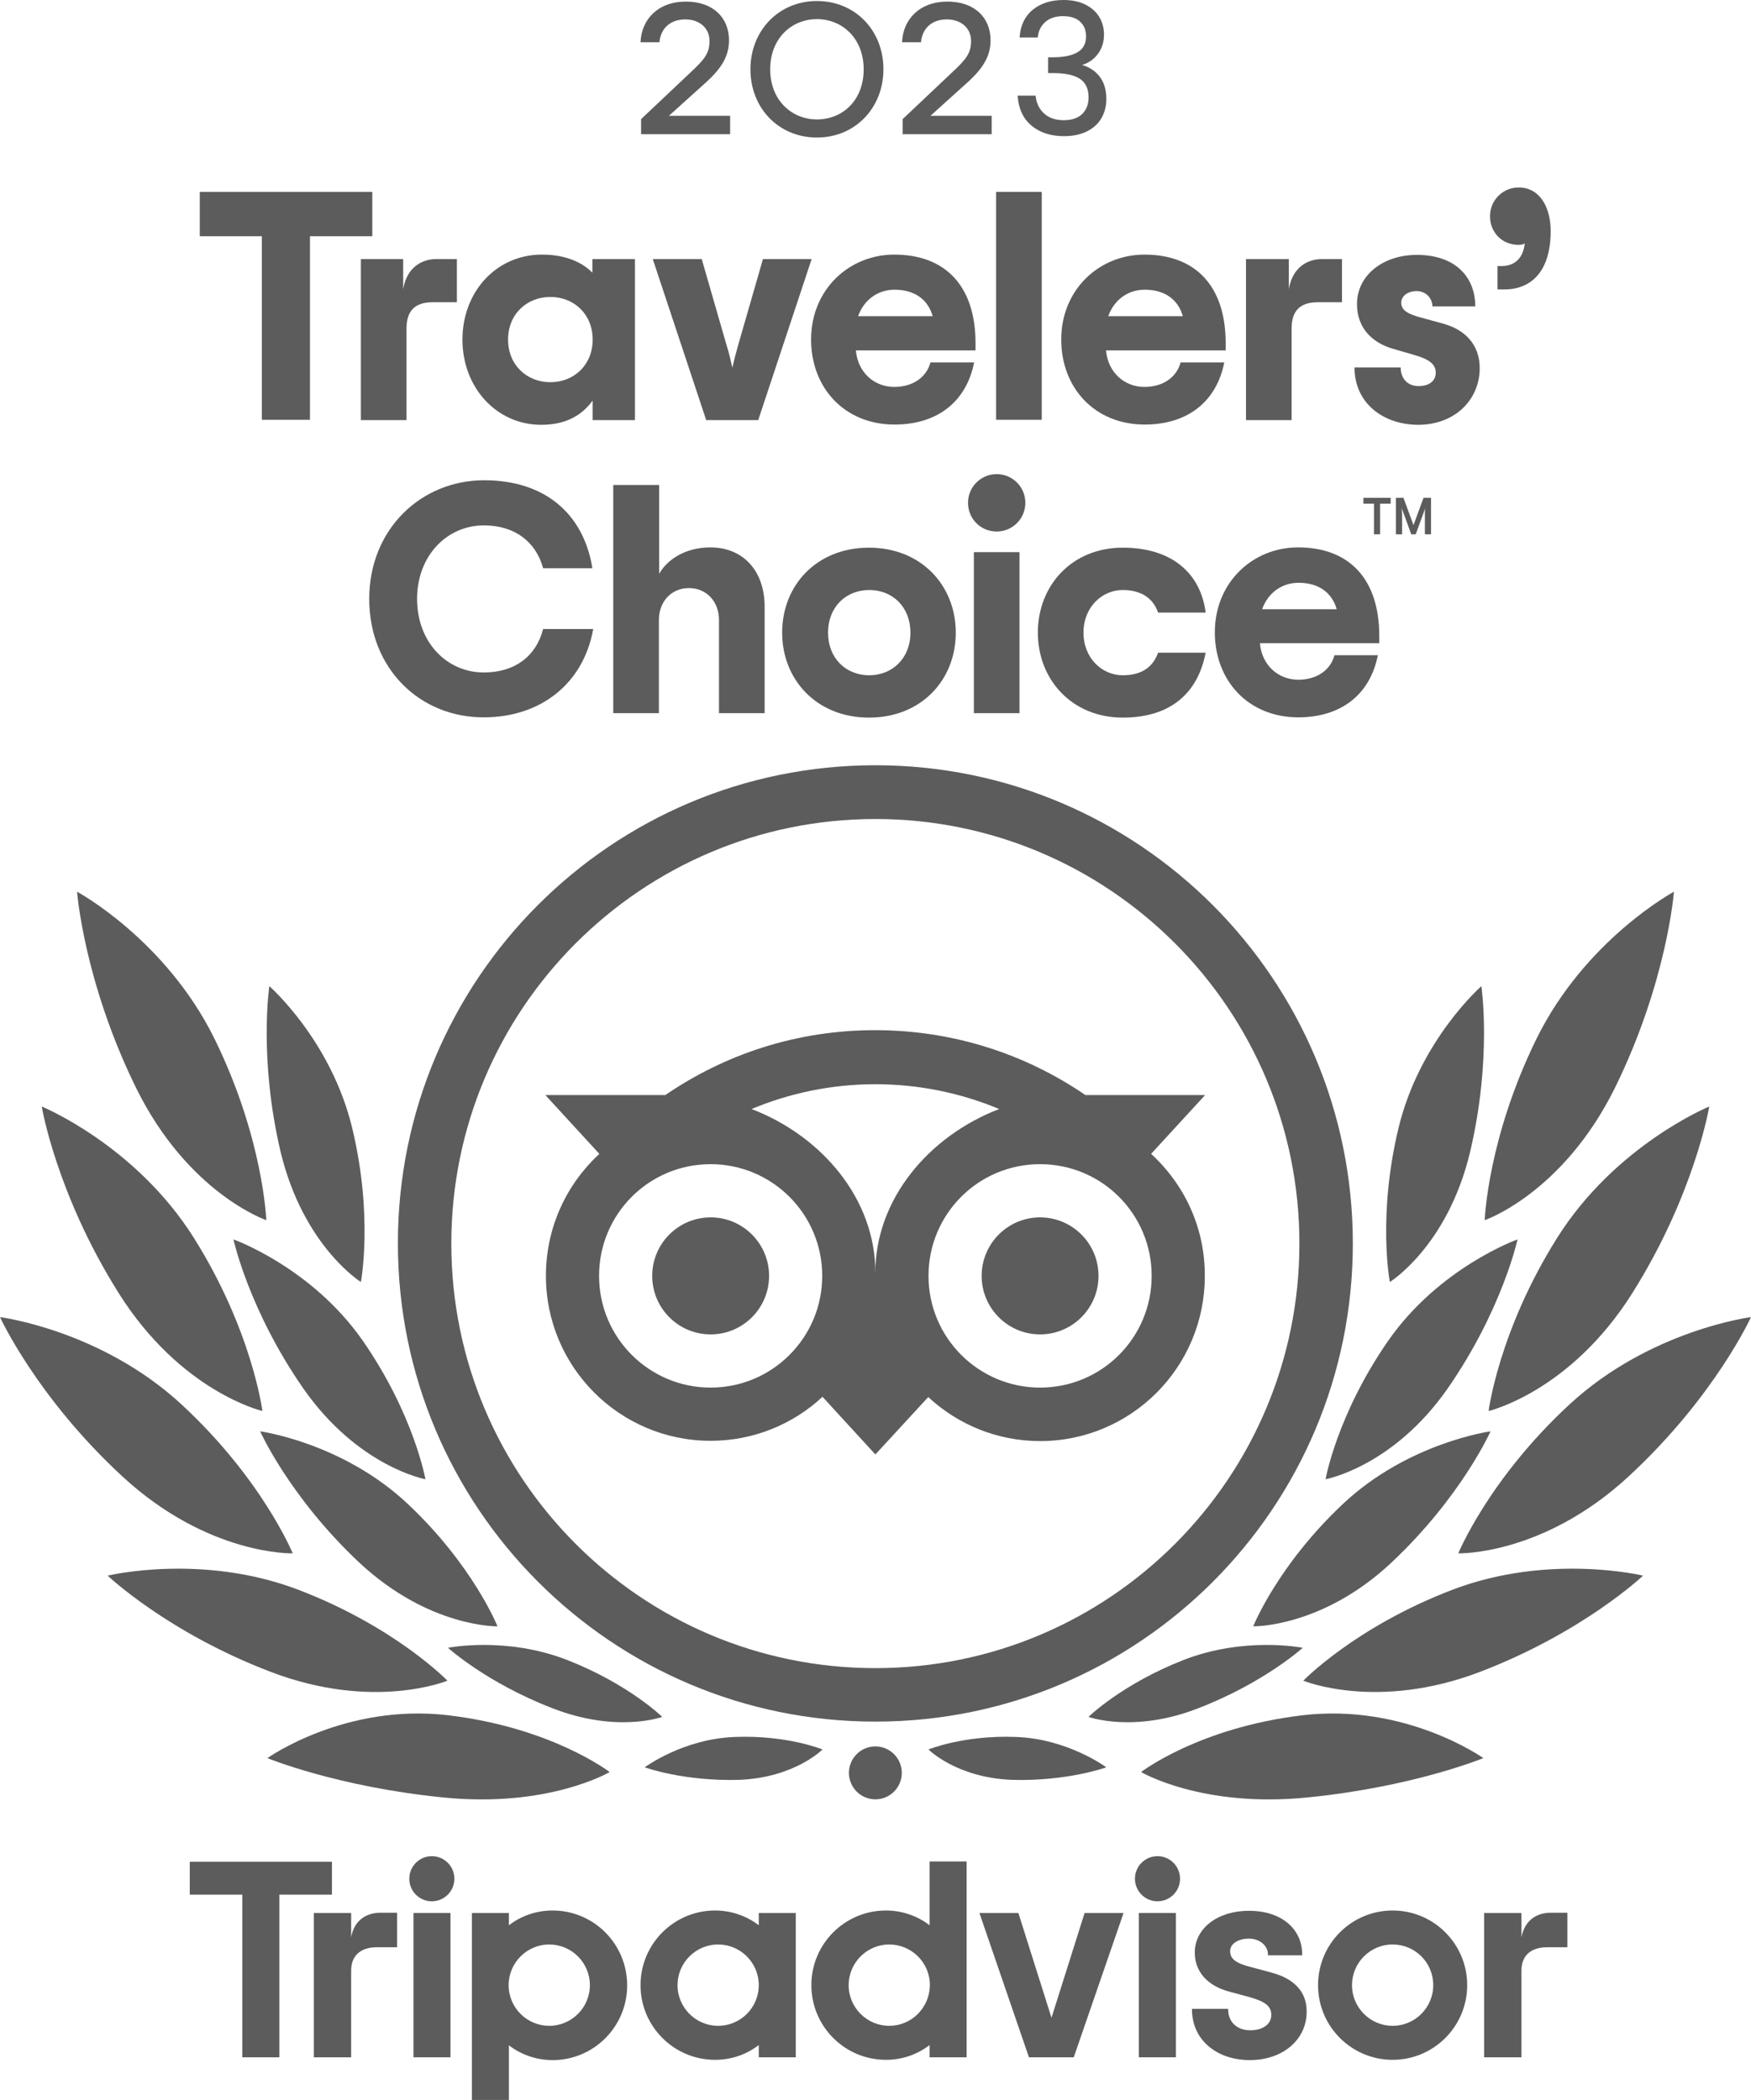
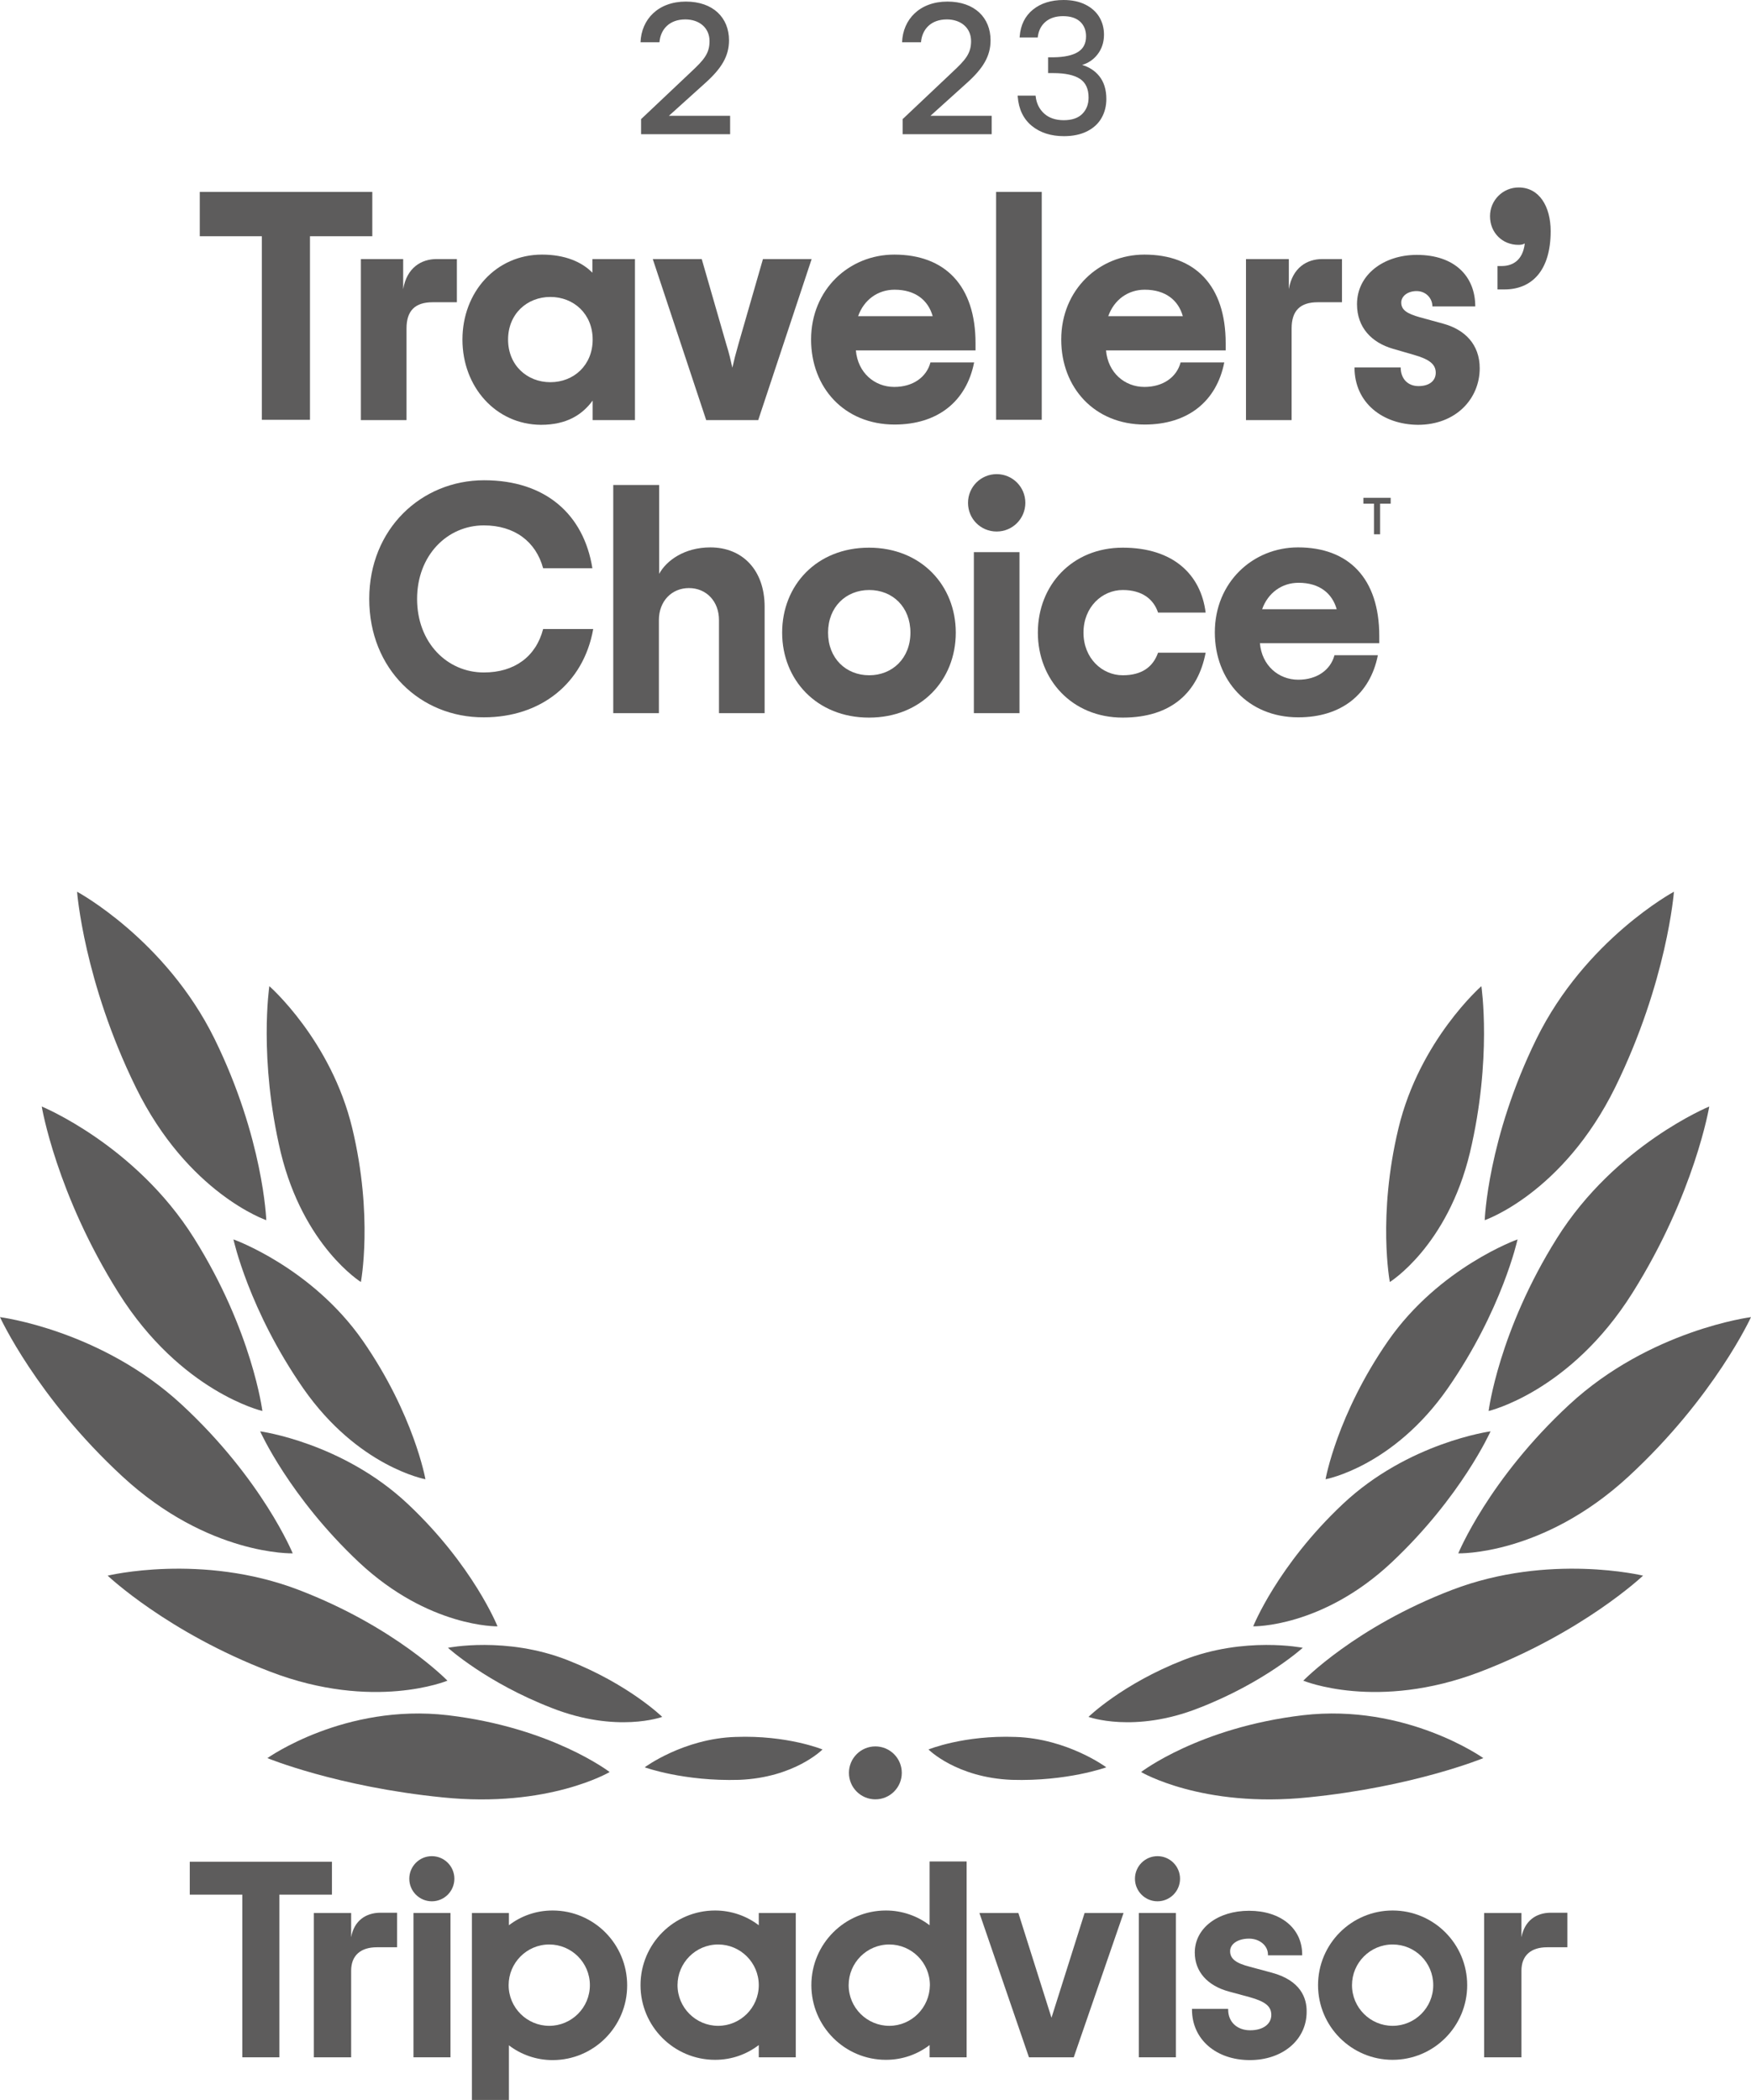
<svg xmlns="http://www.w3.org/2000/svg" id="Layer_2" width="392.962" height="471.224" viewBox="0 0 392.962 471.224">
  <defs>
    <style>.cls-1{fill:#5d5c5c;stroke-width:0px;}</style>
  </defs>
  <g id="Layer_1-2">
    <g id="Layer_1-2">
      <g id="Layer_1-2-2">
        <path class="cls-1" d="M83.489,53.008h-13.925v41.197h-10.803v-41.197h-13.925v-9.939h38.715v9.939s-.062,0-.062,0Z" />
        <path class="cls-1" d="M102.534,58.134v9.69h-5.433c-3.934,0-5.87,1.875-5.87,5.876v20.567h-10.241v-36.133h9.492v6.752c.812-4.814,4.059-6.752,7.493-6.752,0,0,4.559,0,4.559,0Z" />
        <path class="cls-1" d="M103.783,76.201c0-10.627,7.493-19.067,17.859-19.067,5.12,0,8.93,1.625,11.302,4.063v-3.063h9.554v36.133h-9.492v-4.376c-2.31,3.126-5.745,5.439-11.615,5.439-10.116-.062-17.609-8.502-17.609-19.129h-0ZM133.007,76.201c0-5.751-4.246-9.565-9.492-9.565s-9.492,3.813-9.492,9.565,4.246,9.565,9.492,9.565,9.492-3.813,9.492-9.565Z" />
        <path class="cls-1" d="M146.495,58.134h10.99l5.495,19.066c.687,2.188.999,3.626,1.374,5.314.375-1.688.749-3.126,1.374-5.314l5.495-19.066h10.928l-11.989,36.133h-11.677s-11.989-36.133-11.989-36.133Z" />
        <path class="cls-1" d="M218.867,78.638h-26.789c.437,5.001,4.184,8.19,8.617,8.19,4.184,0,7.244-2.188,8.118-5.501h9.804c-1.748,8.815-8.243,13.941-17.859,13.941-11.302,0-18.733-8.315-18.733-19.067,0-11.252,8.555-19.067,18.671-19.067,11.365,0,18.234,6.939,18.234,19.879v1.625h-.062ZM192.578,70.949h16.735c-.999-3.563-3.872-5.939-8.555-5.939-3.747,0-6.869,2.251-8.18,5.939h0Z" />
        <path class="cls-1" d="M223.55,43.068h10.241v51.136h-10.241v-51.136Z" />
        <path class="cls-1" d="M275.005,78.638h-26.789c.437,5.001,4.184,8.19,8.617,8.19,4.184,0,7.244-2.188,8.118-5.501h9.804c-1.748,8.815-8.243,13.941-17.859,13.941-11.302,0-18.733-8.315-18.733-19.067,0-11.252,8.555-19.067,18.671-19.067,11.365,0,18.234,6.939,18.234,19.879v1.625h-.062ZM248.716,70.949h16.735c-.999-3.563-3.872-5.939-8.555-5.939-3.747,0-6.869,2.251-8.18,5.939Z" />
        <path class="cls-1" d="M301.169,58.134v9.69h-5.433c-3.934,0-5.87,1.875-5.87,5.876v20.567h-10.241v-36.133h9.616v6.752c.812-4.814,4.059-6.752,7.493-6.752h4.434,0Z" />
        <path class="cls-1" d="M303.979,82.452h10.366c0,2.5,1.561,4.188,3.996,4.188s3.872-1.188,3.872-3c0-2.001-1.623-3.063-4.871-4.001l-4.746-1.376c-4.746-1.375-8.055-4.751-8.055-10.002,0-6.627,5.995-11.065,13.425-11.065,8.492,0,13.113,4.813,13.113,11.565h-9.616c0-1.751-1.374-3.439-3.559-3.439-2.061,0-3.434,1.188-3.434,2.563,0,1.688,1.311,2.5,4.184,3.313l5.245,1.438c4.808,1.313,8.18,4.627,8.18,10.002,0,6.814-5.308,12.691-13.863,12.691-7.93-.062-14.237-4.939-14.237-12.878h0Z" />
        <path class="cls-1" d="M336.075,59.697h.937c2.498,0,4.746-1.313,5.183-5.064-.437.25-.874.313-1.436.313-3.559,0-6.369-2.688-6.369-6.439,0-3.563,2.872-6.439,6.432-6.439,4.621,0,7.181,4.251,7.181,9.814,0,8.94-4.309,13.066-10.366,13.066h-1.561v-5.252s-0,0-0,0Z" />
        <path class="cls-1" d="M82.864,134.401c0-15.691,11.677-26.631,25.79-26.631,13.738,0,22.355,7.626,24.291,19.754h-11.053c-1.623-6.002-6.432-9.627-13.301-9.627-8.243,0-14.987,6.752-14.987,16.503,0,9.815,6.744,16.504,14.987,16.504,6.806,0,11.677-3.501,13.301-9.753h11.24c-2.186,12.253-11.802,19.817-24.541,19.817-14.237.062-25.727-10.815-25.727-26.569h0Z" />
        <path class="cls-1" d="M137.69,108.833h10.241v19.942c1.624-3,5.682-5.939,11.49-5.939,7.181,0,12.177,5.064,12.177,13.315v23.881h-10.241v-20.88c0-4.251-2.872-7.189-6.744-7.189s-6.744,2.938-6.744,7.189v20.88h-10.241v-51.199s.063,0,.063,0Z" />
        <path class="cls-1" d="M175.532,141.965c0-10.627,7.743-19.067,19.483-19.067s19.483,8.502,19.483,19.067c0,10.627-7.743,19.067-19.483,19.067s-19.483-8.502-19.483-19.067ZM204.319,141.965c0-5.751-3.996-9.565-9.242-9.565s-9.242,3.813-9.242,9.565,3.996,9.565,9.242,9.565c5.183,0,9.242-3.813,9.242-9.565Z" />
        <path class="cls-1" d="M217.244,112.834c0-3.563,2.872-6.439,6.432-6.439s6.432,2.876,6.432,6.439-2.872,6.439-6.432,6.439-6.432-2.813-6.432-6.439ZM218.555,123.899h10.241v36.133h-10.241v-36.133Z" />
        <path class="cls-1" d="M232.917,141.965c0-10.627,7.681-19.067,19.046-19.067s17.547,6.064,18.608,14.566h-10.678c-.999-3.001-3.559-5.064-7.93-5.064-4.621,0-8.805,3.813-8.805,9.565s4.184,9.565,8.805,9.565c4.309,0,6.806-1.876,7.93-5.064h10.678c-1.686,8.814-7.618,14.566-18.608,14.566-11.365,0-19.046-8.502-19.046-19.067h0Z" />
        <path class="cls-1" d="M309.538,144.34h-26.789c.437,5.001,4.184,8.189,8.617,8.189,4.184,0,7.244-2.187,8.118-5.501h9.741c-1.748,8.814-8.243,13.941-17.859,13.941-11.302,0-18.733-8.315-18.733-19.067,0-11.252,8.555-19.067,18.671-19.067,11.365,0,18.234,6.939,18.234,19.879v1.625h0ZM283.248,136.714h16.735c-.999-3.563-3.872-5.938-8.555-5.938-3.747,0-6.869,2.251-8.18,5.938h0Z" />
-         <path class="cls-1" d="M196.45,171.722c-59.197,0-107.154,48.01-107.154,107.273s47.957,107.336,107.154,107.336,107.154-48.01,107.154-107.273-47.957-107.336-107.154-107.336h0ZM196.45,374.328c-52.578,0-95.165-42.697-95.165-95.271s42.649-95.271,95.165-95.271,95.165,42.697,95.165,95.271-42.587,95.271-95.165,95.271ZM172.596,286.309c0,7.252-5.87,13.128-13.113,13.128s-13.113-5.877-13.113-13.128,5.87-13.128,13.113-13.128,13.113,5.877,13.113,13.128ZM246.53,286.309c0,7.252-5.87,13.128-13.113,13.128s-13.113-5.877-13.113-13.128,5.87-13.128,13.113-13.128,13.113,5.877,13.113,13.128ZM258.332,258.928l12.114-13.191h-26.851c-13.425-9.189-29.661-14.566-47.208-14.566s-33.657,5.377-47.083,14.566h-26.913l12.114,13.191c-7.368,6.814-11.989,16.503-11.989,27.381,0,20.442,16.548,37.008,36.967,37.008,9.679,0,18.546-3.75,25.103-9.877l11.864,12.94,11.864-12.878c6.619,6.126,15.424,9.877,25.103,9.877,20.419,0,36.967-16.566,36.967-37.008.062-10.94-4.621-20.63-12.052-27.444h0ZM159.483,311.377c-13.8,0-25.04-11.19-25.04-25.068s11.178-25.068,25.04-25.068c13.8,0,25.04,11.19,25.04,25.068s-11.24,25.068-25.04,25.068ZM196.45,285.559c0-16.503-11.989-30.631-27.788-36.695,8.555-3.564,17.922-5.564,27.788-5.564s19.233,2,27.788,5.564c-15.798,6.064-27.788,20.254-27.788,36.695ZM233.417,311.377c-13.8,0-25.04-11.19-25.04-25.068s11.178-25.068,25.04-25.068,25.04,11.19,25.04,25.068-11.178,25.068-25.04,25.068h0Z" />
        <path class="cls-1" d="M136.815,397.646s-12.988-10.002-36.343-12.753c-23.167-2.688-40.464,9.627-40.464,9.627,0,0,15.611,6.439,39.34,8.815,23.729,2.438,37.467-5.689,37.467-5.689h0Z" />
        <path class="cls-1" d="M100.41,377.142s-11.677-12.065-33.408-20.379-42.837-3.188-42.837-3.188c0,0,13.425,12.753,36.53,21.568,23.167,8.876,39.715,2,39.715,2Z" />
        <path class="cls-1" d="M65.691,348.573s-6.806-16.628-24.915-33.382c-18.109-16.754-40.776-19.629-40.776-19.629,0,0,8.18,17.942,27.476,35.758,19.295,17.816,38.216,17.253,38.216,17.253h0Z" />
        <path class="cls-1" d="M58.885,316.628s-2.248-17.941-15.361-38.821c-13.113-20.88-34.157-29.506-34.157-29.506,0,0,3.247,19.567,17.235,41.822,13.988,22.255,32.284,26.506,32.284,26.506h0Z" />
        <path class="cls-1" d="M59.759,273.806s-.624-18.316-11.615-40.696c-10.99-22.318-30.847-33.007-30.847-33.007,0,0,1.499,20.067,13.176,43.885,11.677,23.818,29.286,29.819,29.286,29.819h0Z" />
        <path class="cls-1" d="M111.65,364.951s-5.433-13.628-20.107-27.443c-14.674-13.816-33.158-16.316-33.158-16.316,0,0,6.557,14.691,22.168,29.381,15.674,14.691,31.097,14.378,31.097,14.378h0Z" />
        <path class="cls-1" d="M148.617,385.269s-7.556-7.377-21.294-12.753-26.789-2.751-26.789-2.751c0,0,8.617,7.814,23.292,13.503,14.612,5.751,24.79,2.001,24.79,2.001h0Z" />
        <path class="cls-1" d="M184.586,392.583s-7.868-3.251-19.545-2.813c-11.677.375-20.357,6.814-20.357,6.814,0,0,8.742,3.188,21.231,2.813,12.426-.5,18.671-6.814,18.671-6.814h0Z" />
        <path class="cls-1" d="M95.477,331.944s-2.56-14.503-14.05-31.07c-11.49-16.503-29.037-22.755-29.037-22.755,0,0,3.434,15.816,15.674,33.444,12.302,17.629,27.413,20.38,27.413,20.38h0Z" />
        <path class="cls-1" d="M80.99,287.684s2.81-14.753-1.936-34.508c-4.746-19.754-18.608-31.882-18.608-31.882,0,0-2.435,16.254,2.56,37.32,5.12,21.067,17.984,29.069,17.984,29.069h0Z" />
        <path class="cls-1" d="M256.084,397.646s12.988-10.002,36.343-12.753c23.167-2.688,40.464,9.627,40.464,9.627,0,0-15.611,6.439-39.34,8.815-23.729,2.438-37.467-5.689-37.467-5.689h0Z" />
        <path class="cls-1" d="M292.489,377.142s11.677-12.065,33.408-20.379c21.731-8.315,42.837-3.188,42.837-3.188,0,0-13.363,12.691-36.53,21.568-23.167,8.876-39.715,2-39.715,2h0Z" />
        <path class="cls-1" d="M327.271,348.573s6.806-16.628,24.915-33.382c18.109-16.754,40.776-19.629,40.776-19.629,0,0-8.18,17.942-27.476,35.758-19.295,17.816-38.216,17.253-38.216,17.253h0Z" />
        <path class="cls-1" d="M334.077,316.628s2.248-17.941,15.361-38.821c13.113-20.88,34.157-29.506,34.157-29.506,0,0-3.247,19.567-17.235,41.822-13.988,22.255-32.284,26.506-32.284,26.506h0Z" />
        <path class="cls-1" d="M333.203,273.806s.624-18.316,11.615-40.696c10.99-22.318,30.848-33.007,30.848-33.007,0,0-1.499,20.067-13.176,43.885-11.739,23.818-29.286,29.819-29.286,29.819h0Z" />
        <path class="cls-1" d="M281.248,364.951s5.433-13.628,20.107-27.443c14.674-13.816,33.158-16.316,33.158-16.316,0,0-6.557,14.691-22.168,29.381-15.611,14.691-31.097,14.378-31.097,14.378h0Z" />
        <path class="cls-1" d="M244.281,385.269s7.556-7.377,21.294-12.753c13.738-5.376,26.789-2.751,26.789-2.751,0,0-8.617,7.814-23.292,13.503-14.55,5.751-24.79,2.001-24.79,2.001h0Z" />
        <path class="cls-1" d="M208.376,392.583s7.868-3.251,19.545-2.813c11.677.375,20.357,6.814,20.357,6.814,0,0-8.742,3.188-21.231,2.813-12.426-.5-18.671-6.814-18.671-6.814h0Z" />
        <path class="cls-1" d="M297.483,331.944s2.56-14.503,14.05-31.07c11.49-16.503,29.037-22.755,29.037-22.755,0,0-3.434,15.816-15.674,33.444-12.302,17.629-27.413,20.38-27.413,20.38h0Z" />
        <path class="cls-1" d="M311.909,287.684s-2.81-14.753,1.936-34.508c4.746-19.754,18.608-31.882,18.608-31.882,0,0,2.435,16.254-2.56,37.32-5.058,21.067-17.984,29.069-17.984,29.069h0Z" />
        <path class="cls-1" d="M196.45,403.773c3.276,0,5.932-2.659,5.932-5.939s-2.656-5.939-5.932-5.939-5.932,2.659-5.932,5.939,2.656,5.939,5.932,5.939Z" />
        <path class="cls-1" d="M78.804,434.717v-5.439h-8.367v32.382h8.367v-19.442c0-3.501,2.248-5.251,5.745-5.251h4.558v-7.752h-3.872c-3.06.062-5.745,1.688-6.432,5.501h0v-0Z" />
        <path class="cls-1" d="M101.097,429.278h-8.305v32.382h8.305v-32.382h0Z" />
        <path class="cls-1" d="M124.014,428.716c-3.747,0-7.119,1.25-9.804,3.313v-2.751h-8.305v41.946h8.305v-12.252c2.685,2.062,6.12,3.313,9.804,3.313,9.242,0,16.735-7.502,16.735-16.754,0-9.315-7.493-16.816-16.735-16.816h0ZM123.265,454.596c-4.995,0-9.117-4.063-9.117-9.127,0-5.001,4.059-9.127,9.117-9.127,4.995,0,9.117,4.064,9.117,9.127s-4.121,9.127-9.117,9.127Z" />
        <path class="cls-1" d="M285.369,442.656l-4.871-1.313c-3.185-.812-4.434-1.813-4.434-3.501,0-1.625,1.748-2.813,4.246-2.813,2.373,0,4.246,1.563,4.246,3.563v.188h7.681v-.188c0-5.876-4.808-9.814-11.927-9.814-7.056,0-12.177,3.938-12.177,9.377,0,4.251,2.81,7.439,7.681,8.752l4.621,1.25c3.559,1,4.871,2.063,4.871,4.001,0,2.063-1.873,3.438-4.746,3.438-2.935,0-4.933-1.876-4.933-4.627v-.187h-8.118v.187c0,6.627,5.37,11.316,12.988,11.316,7.368,0,12.739-4.563,12.739-10.815.062-3.063-1.311-7.064-7.868-8.814h0Z" />
        <path class="cls-1" d="M170.285,432.029c-2.685-2.063-6.12-3.313-9.804-3.313-9.242,0-16.735,7.501-16.735,16.754s7.493,16.754,16.735,16.754c3.747,0,7.119-1.251,9.804-3.313v2.751h8.305v-32.382h-8.305v2.751h0ZM161.168,454.596c-4.995,0-9.117-4.063-9.117-9.127,0-5.001,4.059-9.127,9.117-9.127,4.995,0,9.117,4.064,9.117,9.127s-4.121,9.127-9.117,9.127Z" />
        <path class="cls-1" d="M208.626,432.029c-2.685-2.063-6.12-3.313-9.804-3.313-9.242,0-16.735,7.501-16.735,16.754s7.493,16.754,16.735,16.754c3.747,0,7.119-1.251,9.804-3.313v2.751h8.305v-43.948h-8.305v14.316h0ZM199.572,454.596c-4.995,0-9.117-4.063-9.117-9.127,0-5.001,4.059-9.127,9.117-9.127,4.995,0,9.117,4.064,9.117,9.127-.062,5.064-4.121,9.127-9.117,9.127Z" />
        <path class="cls-1" d="M263.889,429.278h-8.305v32.382h8.305v-32.382h0Z" />
        <path class="cls-1" d="M312.533,428.716c-9.242,0-16.735,7.501-16.735,16.754s7.493,16.754,16.735,16.754,16.735-7.502,16.735-16.754-7.493-16.754-16.735-16.754h0ZM312.533,454.596c-4.995,0-9.117-4.063-9.117-9.127,0-5.001,4.059-9.127,9.117-9.127s9.117,4.064,9.117,9.127-4.121,9.127-9.117,9.127Z" />
        <path class="cls-1" d="M341.444,434.717v-5.439h-8.367v32.382h8.367v-19.442c0-3.501,2.248-5.251,5.745-5.251h4.558v-7.752h-3.872c-3.06.062-5.683,1.688-6.432,5.501h0v-0Z" />
        <path class="cls-1" d="M74.495,417.775h-31.909v7.377h11.802v36.508h8.305v-36.508h11.802v-7.377h0Z" />
        <path class="cls-1" d="M235.977,452.783l-7.431-23.505h-8.742l11.115,32.382h10.053l11.178-32.382h-8.742l-7.431,23.505h0Z" />
        <path class="cls-1" d="M96.913,426.652c2.793,0,5.058-2.267,5.058-5.064s-2.265-5.064-5.058-5.064-5.058,2.267-5.058,5.064,2.264,5.064,5.058,5.064Z" />
        <path class="cls-1" d="M259.767,426.652c2.794,0,5.058-2.267,5.058-5.064s-2.264-5.064-5.058-5.064-5.058,2.267-5.058,5.064,2.265,5.064,5.058,5.064Z" />
        <path class="cls-1" d="M305.977,111.708h6.12v1.313h-2.373v6.876h-1.374v-6.876h-2.373v-1.313h0Z" />
-         <path class="cls-1" d="M317.216,117.835l-2.248-6.126h-1.686v8.189h1.374v-4.563c0-.437-.062-.812-.062-1.25l2.123,5.814h.999l2.123-5.814c-.062.438-.062.813-.062,1.25v4.563h1.374v-8.189h-1.686l-2.248,6.126h-0,0Z" />
        <path class="cls-1" d="M143.935,26.674l11.115-10.502c2.872-2.688,4.184-4.126,4.184-6.939,0-3.001-2.31-4.876-5.433-4.876-3.559,0-5.558,2.188-5.807,5.126h-4.246c.187-5.126,3.934-9.127,10.178-9.127,6.12,0,9.679,3.626,9.679,8.689,0,3.563-1.686,6.314-5.308,9.565l-8.18,7.377h13.738v4.126h-19.982v-3.438h.062Z" />
-         <path class="cls-1" d="M168.413,15.546c0-8.627,6.307-15.316,14.924-15.316s14.924,6.627,14.924,15.316c0,8.627-6.307,15.316-14.924,15.316s-14.924-6.627-14.924-15.316ZM193.828,15.546c0-6.939-4.808-11.252-10.491-11.252s-10.491,4.314-10.491,11.252,4.808,11.252,10.491,11.252c5.745,0,10.491-4.251,10.491-11.252Z" />
        <path class="cls-1" d="M202.632,26.674l11.115-10.502c2.872-2.688,4.184-4.126,4.184-6.939,0-3.001-2.31-4.876-5.433-4.876-3.559,0-5.558,2.188-5.807,5.126h-4.246c.187-5.126,3.934-9.127,10.178-9.127,6.12,0,9.679,3.626,9.679,8.689,0,3.563-1.686,6.314-5.308,9.565l-8.18,7.377h13.738v4.126h-19.982v-3.438h.062Z" />
        <path class="cls-1" d="M246.694,17.079c-.964-1.192-2.255-2.034-3.842-2.509,1.379-.407,2.527-1.184,3.419-2.313.988-1.254,1.489-2.762,1.489-4.483,0-1.469-.359-2.805-1.067-3.973-.709-1.168-1.764-2.105-3.137-2.784-1.364-.675-3.002-1.017-4.868-1.017-2.799,0-5.113.727-6.878,2.16-1.774,1.442-2.771,3.461-2.964,6.002l-.018.248h4.06l.026-.201c.18-1.394.768-2.518,1.746-3.341.98-.825,2.294-1.244,3.907-1.244,1.662,0,2.953.416,3.838,1.237.88.816,1.326,1.919,1.326,3.279,0,1.607-.588,2.756-1.798,3.516-1.229.771-3.086,1.176-5.516,1.202h-1.203v3.543h1.163c2.672,0,4.69.437,5.998,1.3,1.277.843,1.925,2.252,1.925,4.188,0,1.497-.475,2.732-1.413,3.67-.937.938-2.336,1.413-4.157,1.413-1.826,0-3.302-.498-4.388-1.481-1.088-.985-1.732-2.273-1.913-3.831l-.024-.204h-4.024l.02.248c.22,2.81,1.285,5.013,3.166,6.548,1.872,1.528,4.295,2.303,7.203,2.303,2.002,0,3.742-.363,5.173-1.079,1.44-.72,2.538-1.727,3.26-2.992.72-1.259,1.085-2.696,1.085-4.271,0-2.098-.536-3.825-1.593-5.134v-0h0Z" />
      </g>
    </g>
  </g>
</svg>